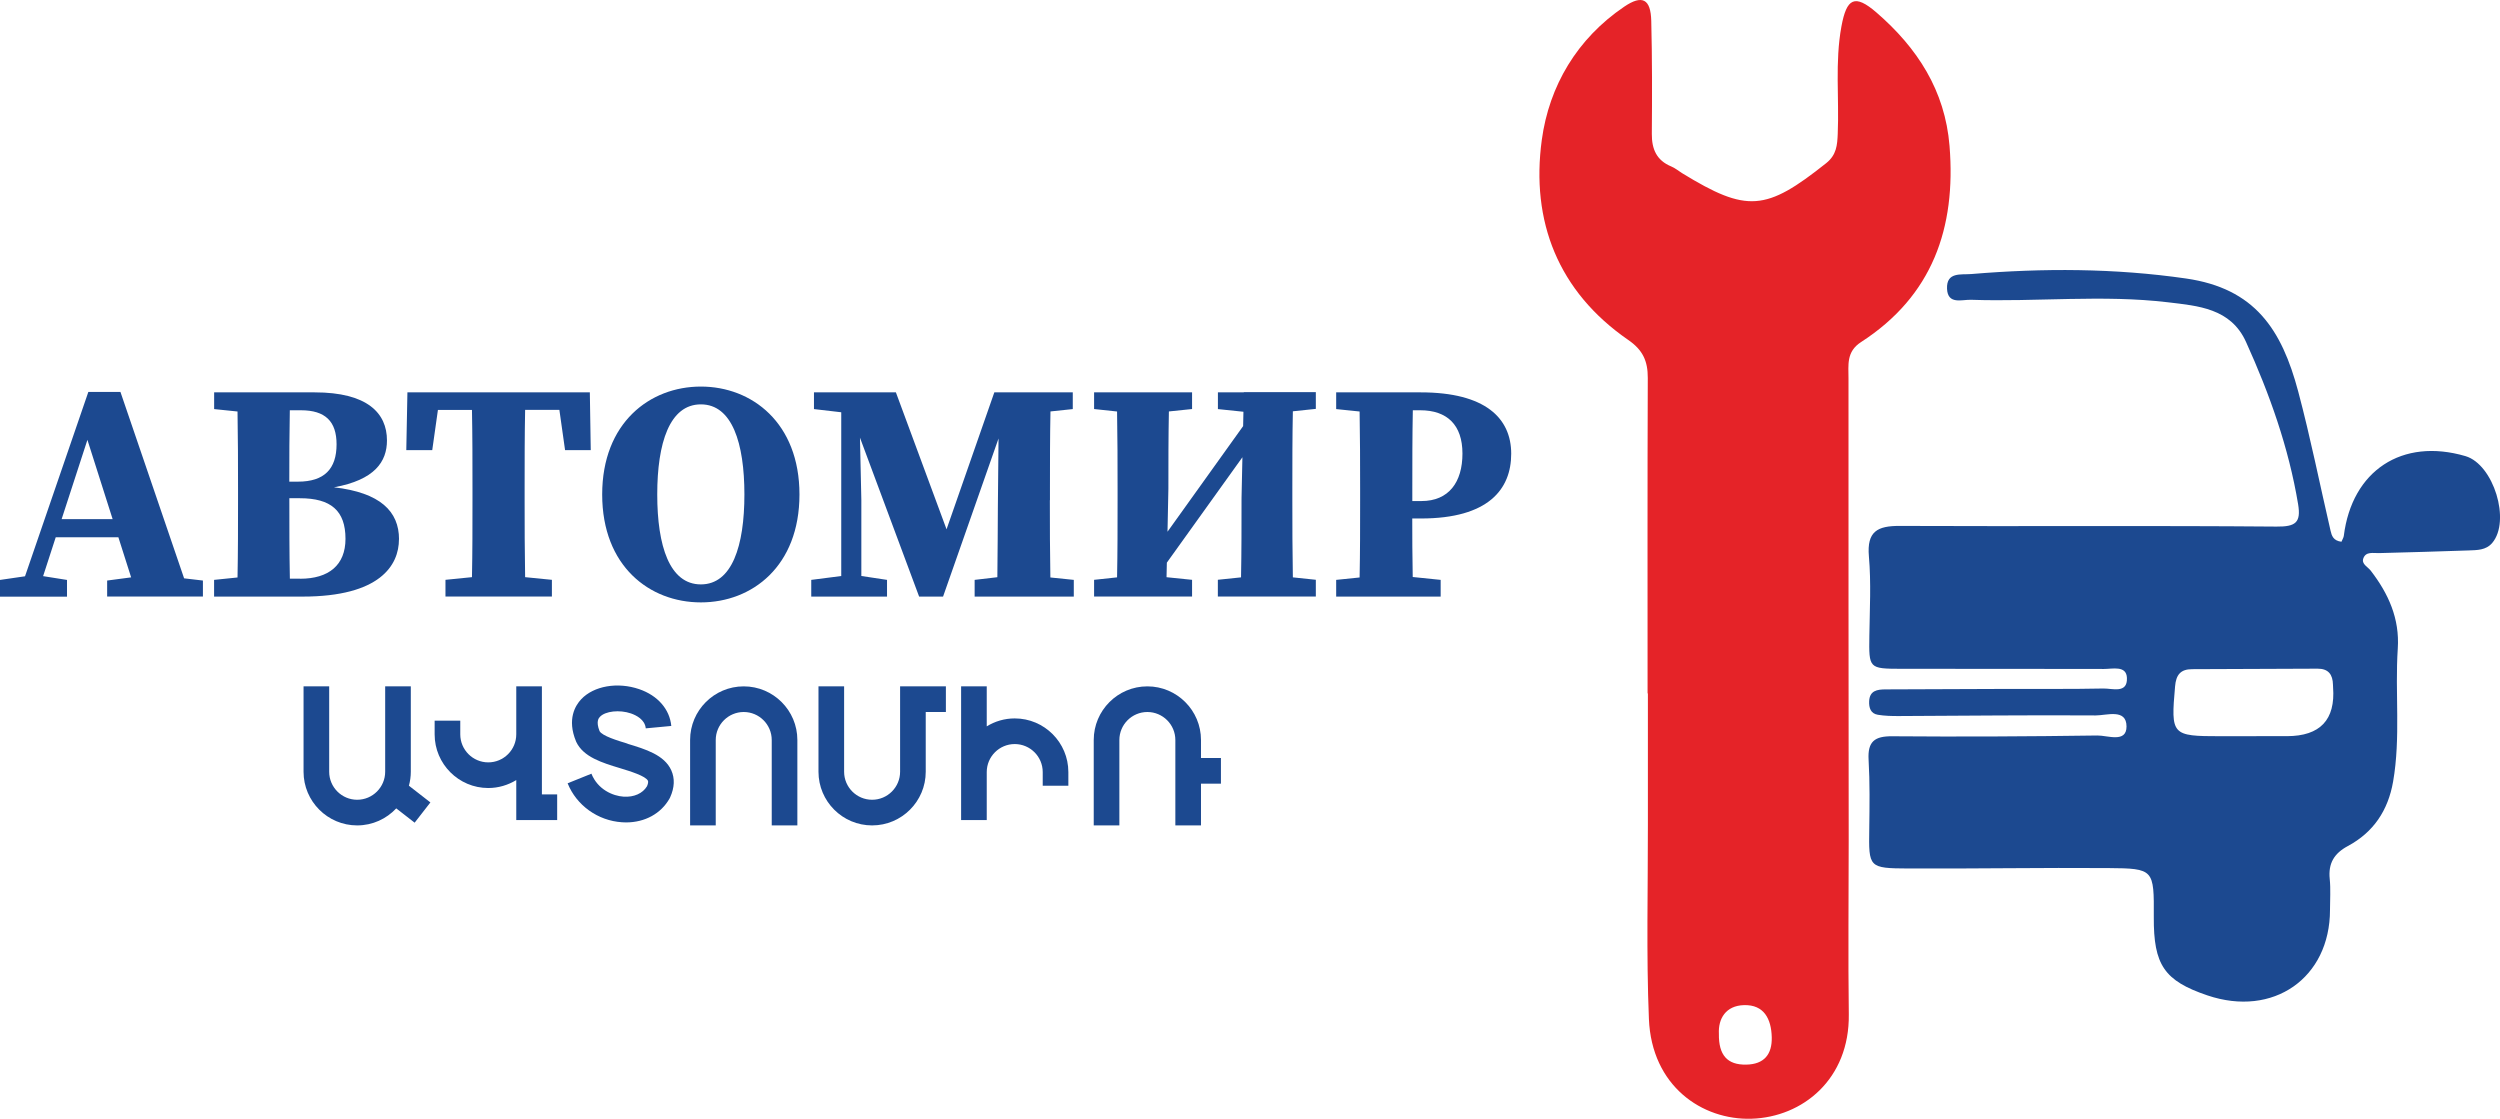
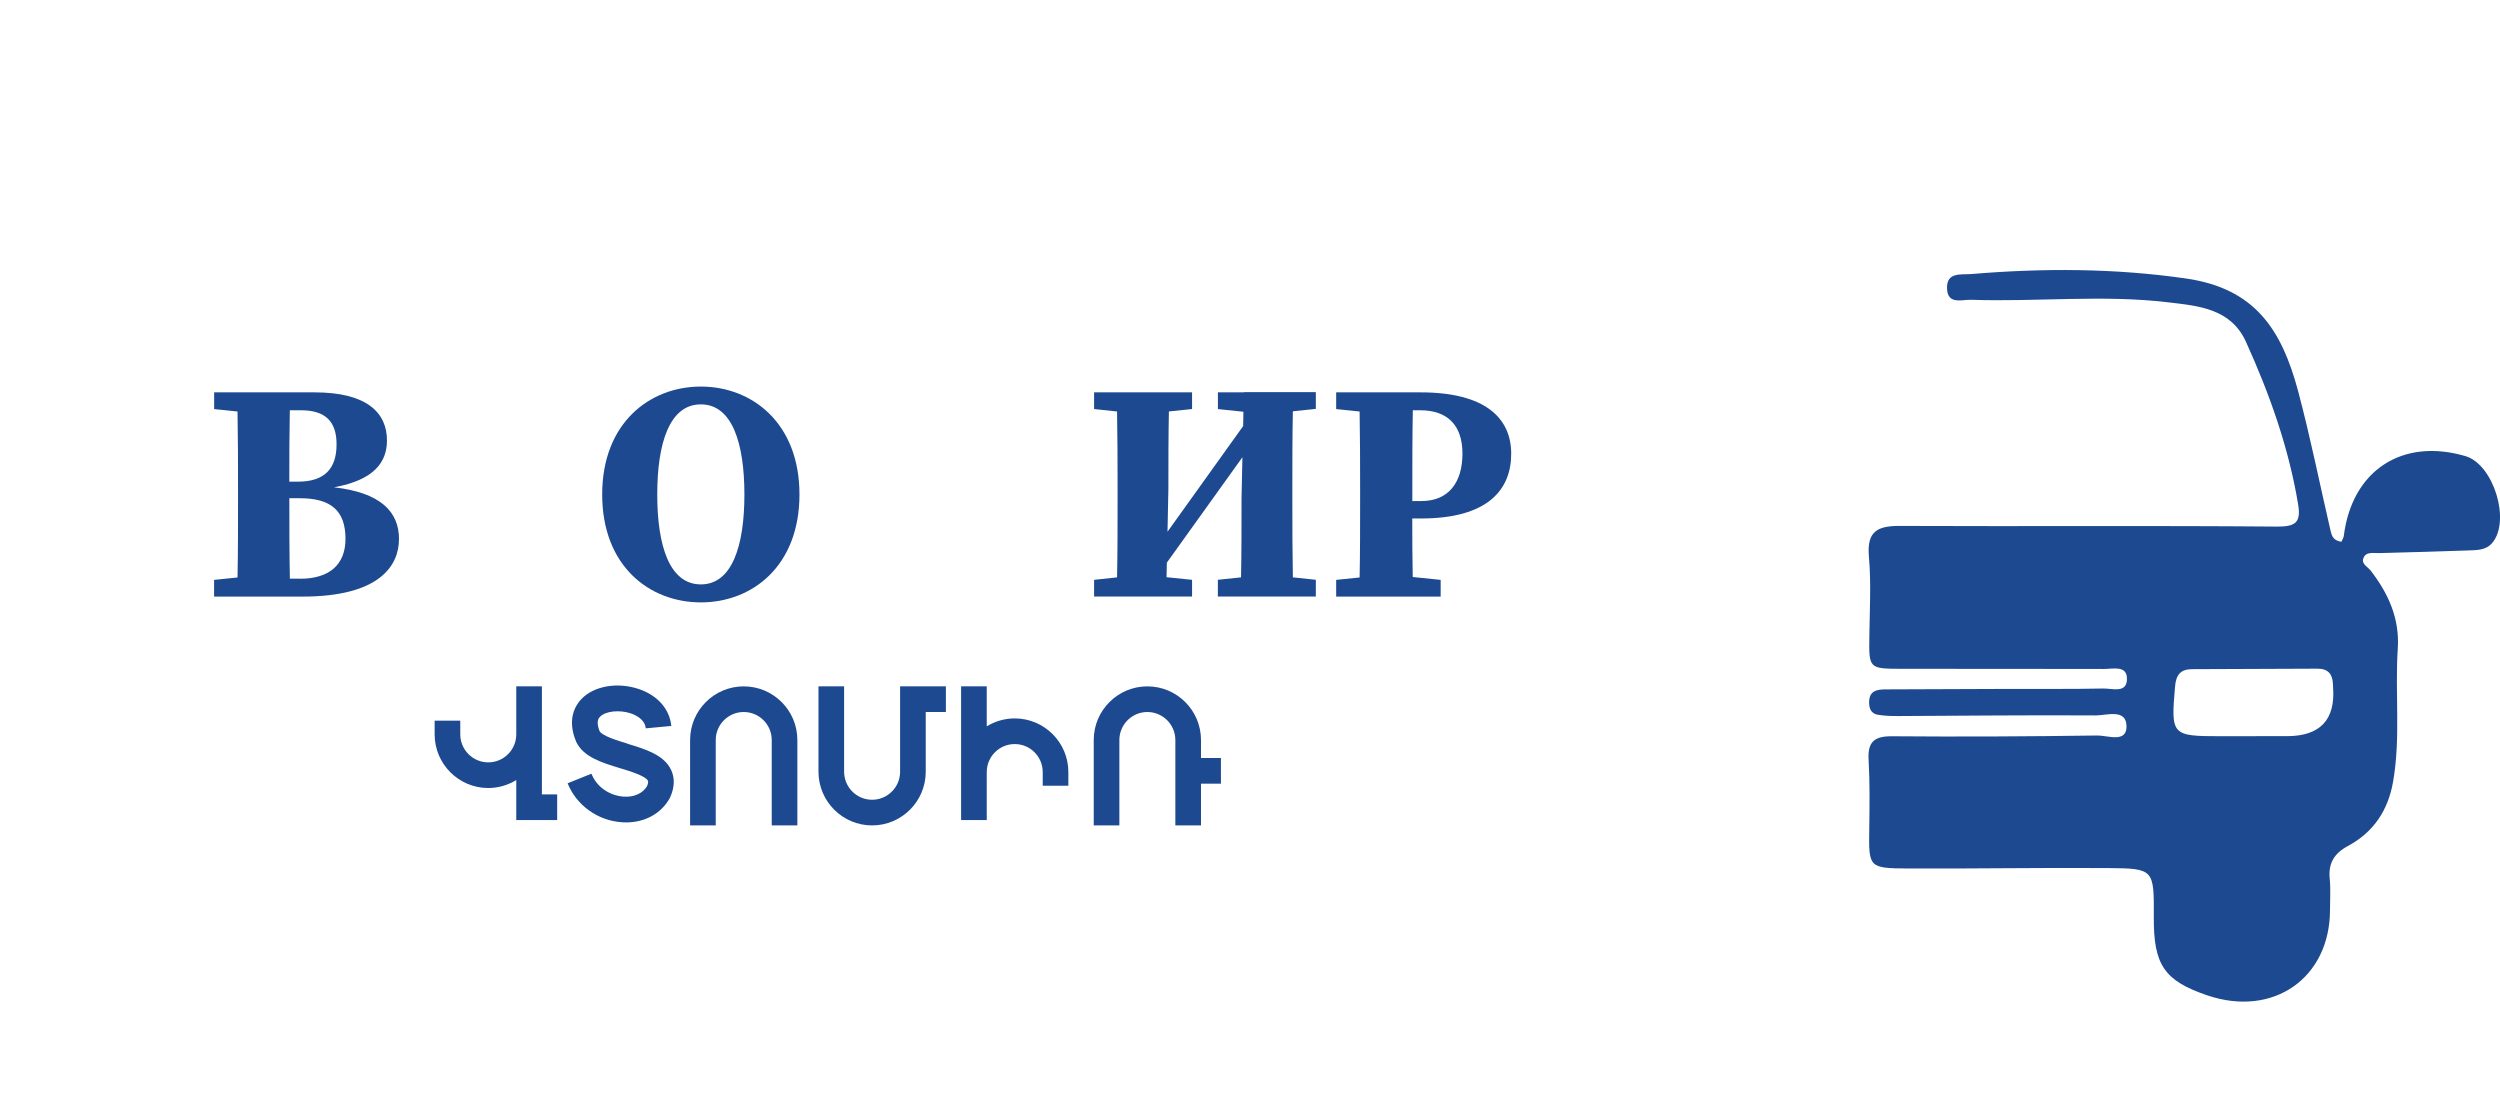
<svg xmlns="http://www.w3.org/2000/svg" width="257" height="115" viewBox="0 0 257 115" fill="none">
  <g clip-path="url(#clip0_43_623)">
-     <path d="M169.371 71.275C169.371 60.466 169.35 49.657 169.392 38.848C169.397 37.119 168.886 35.98 167.384 34.947C160.174 29.969 157.355 22.751 158.498 14.373C159.252 8.842 162.114 3.976 166.973 0.685C168.818 -0.564 169.698 -0.121 169.75 2.156C169.845 6.021 169.84 9.886 169.808 13.756C169.798 15.327 170.288 16.482 171.801 17.11C172.201 17.273 172.544 17.568 172.918 17.8C179.595 21.886 181.524 21.712 187.727 16.777C188.808 15.918 188.871 14.9 188.919 13.761C189.077 10.081 188.623 6.401 189.298 2.721C189.83 -0.169 190.652 -0.664 192.919 1.302C197.087 4.914 199.954 9.29 200.413 15.011C201.093 23.437 198.653 30.428 191.311 35.168C189.778 36.159 190.031 37.546 190.025 38.896C190.015 54.714 190.036 70.526 190.046 86.344C190.046 92.317 189.978 98.296 190.057 104.27C190.146 110.94 185.308 114.842 180.064 115.005C174.973 115.163 169.793 111.647 169.508 104.755C169.234 98.086 169.413 91.4 169.403 84.725C169.397 80.243 169.403 75.762 169.403 71.28C169.387 71.28 169.376 71.28 169.36 71.28L169.371 71.275ZM176.702 106.279C176.67 108.462 177.561 109.485 179.522 109.443C181.356 109.406 182.183 108.388 182.136 106.617C182.088 104.75 181.345 103.269 179.284 103.327C177.403 103.379 176.623 104.724 176.702 106.274V106.279Z" fill="#E52328" />
    <path d="M240.704 55.684C240.815 55.42 240.92 55.262 240.941 55.098C241.779 48.371 246.939 44.98 253.448 46.889C256.341 47.738 258.128 53.548 256.199 55.816C255.545 56.58 254.628 56.548 253.769 56.585C250.697 56.701 247.624 56.77 244.557 56.859C243.961 56.875 243.213 56.67 242.949 57.403C242.739 57.988 243.403 58.262 243.714 58.668C245.532 61.025 246.697 63.598 246.491 66.677C246.191 71.227 246.802 75.809 246.011 80.349C245.495 83.317 243.993 85.558 241.363 86.971C239.945 87.73 239.329 88.758 239.497 90.367C239.603 91.411 239.524 92.476 239.524 93.53C239.524 100.553 233.684 104.618 226.917 102.325C222.49 100.822 221.383 99.209 221.41 94.274C221.436 89.36 221.436 89.275 216.735 89.238C209.889 89.186 203.038 89.312 196.191 89.281C192.081 89.259 192.102 89.191 192.16 85.21C192.191 82.837 192.228 80.46 192.091 78.097C191.986 76.231 192.708 75.672 194.521 75.688C201.546 75.746 208.577 75.709 215.602 75.609C216.656 75.593 218.606 76.405 218.606 74.686C218.606 72.809 216.561 73.552 215.428 73.547C208.666 73.5 201.904 73.584 195.143 73.61C194.442 73.61 193.736 73.595 193.045 73.479C192.302 73.357 192.118 72.761 192.149 72.087C192.197 70.99 192.982 70.874 193.82 70.869C197.946 70.848 202.073 70.832 206.205 70.821C209.541 70.811 212.882 70.848 216.219 70.779C217.136 70.758 218.717 71.338 218.648 69.688C218.595 68.38 217.167 68.775 216.271 68.77C209.33 68.744 202.395 68.77 195.454 68.754C192.102 68.744 192.123 68.718 192.17 65.364C192.207 62.638 192.36 59.902 192.123 57.197C191.901 54.634 192.992 54.054 195.285 54.065C208.197 54.123 221.109 54.023 234.022 54.133C235.966 54.149 236.562 53.743 236.246 51.835C235.276 46.003 233.315 40.499 230.886 35.142C229.315 31.678 225.942 31.446 222.88 31.077C216.15 30.275 209.372 31.05 202.621 30.818C201.694 30.787 200.228 31.346 200.155 29.685C200.081 27.929 201.588 28.261 202.658 28.171C210.026 27.555 217.389 27.57 224.725 28.63C231.797 29.653 234.554 33.855 236.256 40.246C237.516 44.975 238.475 49.789 239.582 54.561C239.698 55.062 239.856 55.594 240.715 55.694L240.704 55.684ZM231.95 75.688V75.677C233.004 75.677 234.053 75.677 235.107 75.677C238.515 75.67 240.093 73.995 239.84 70.653C239.835 70.563 239.829 70.478 239.829 70.389C239.808 69.35 239.366 68.733 238.248 68.739C233.948 68.76 229.652 68.775 225.352 68.791C224.161 68.791 223.697 69.371 223.597 70.563C223.159 75.577 223.228 75.683 228.266 75.683C229.494 75.683 230.722 75.683 231.95 75.683V75.688Z" fill="#1C4990" />
-     <path d="M12.38 40.293H9.081L2.572 59.242L0 59.617V61.336H6.888V59.617L4.432 59.227L5.729 55.23H12.169L13.481 59.353L11.015 59.68V61.325H20.86V59.68L18.926 59.453L12.38 40.288V40.293ZM6.335 53.369L8.986 45.217L11.579 53.369H6.34H6.335Z" fill="#1C4990" />
    <path d="M41.019 55.436C41.019 52.573 39.1 50.643 34.331 50.094C38.531 49.335 39.78 47.453 39.78 45.275C39.78 42.46 37.756 40.335 32.344 40.335H22.014V42.054L24.417 42.302C24.465 44.996 24.47 47.696 24.47 50.379V51.307C24.47 54.033 24.47 56.717 24.417 59.364L22.009 59.611V61.33H31.105C39.053 61.33 41.013 58.114 41.013 55.436H41.019ZM30.931 42.175C33.44 42.175 34.599 43.314 34.599 45.676C34.599 48.202 33.345 49.514 30.636 49.514H29.74C29.74 47.036 29.745 44.585 29.793 42.175H30.926H30.931ZM30.852 59.49H29.798C29.745 56.78 29.745 54.044 29.745 51.218H30.826C34.009 51.218 35.516 52.488 35.516 55.393C35.516 58.088 33.804 59.495 30.852 59.495V59.49Z" fill="#1C4990" />
-     <path d="M60.729 46.277L60.635 40.335H41.883L41.767 46.277H44.434L45.019 42.138H48.518C48.571 44.838 48.571 47.548 48.571 50.237V51.418C48.571 54.086 48.571 56.733 48.518 59.332L45.794 59.606V61.325H56.735V59.606L53.983 59.332C53.936 56.696 53.931 54.038 53.931 51.392V50.232C53.931 47.495 53.931 44.79 53.983 42.133H57.504L58.089 46.272H60.729V46.277Z" fill="#1C4990" />
    <path d="M72.05 39.739C66.806 39.739 61.905 43.462 61.905 50.833C61.905 58.204 66.775 61.926 72.05 61.926C77.326 61.926 82.185 58.199 82.185 50.833C82.185 43.467 77.294 39.739 72.05 39.739ZM72.05 60.076C68.835 60.076 67.565 56.137 67.565 50.833C67.565 45.529 68.835 41.569 72.05 41.569C75.265 41.569 76.525 45.555 76.525 50.833C76.525 56.111 75.26 60.076 72.05 60.076Z" fill="#1C4990" />
-     <path d="M107.935 51.423V50.242C107.935 47.59 107.935 44.933 107.988 42.296L110.281 42.054V40.335H102.217L97.305 54.413L92.098 40.335H83.676V42.054L86.48 42.381V59.216L83.397 59.611V61.33H91.186V59.611L88.546 59.211V51.402L88.404 44.991L94.486 61.33H96.947L102.649 45.075L102.581 52.087C102.56 54.191 102.57 56.733 102.528 59.337L100.193 59.611V61.33H110.386V59.611L107.978 59.364C107.93 56.748 107.925 54.091 107.925 51.423H107.935Z" fill="#1C4990" />
    <path d="M127.868 40.335H125.201V42.054L127.825 42.328L127.794 43.804L120.02 54.661L120.11 50.242C120.11 47.564 120.11 44.906 120.162 42.297L122.545 42.049V40.33H112.473V42.049L114.834 42.302C114.882 44.949 114.887 47.601 114.887 50.237V51.418C114.887 54.096 114.887 56.749 114.834 59.353L112.473 59.606V61.325H122.545V59.606L119.92 59.337L119.952 57.84L127.72 47.005L127.63 51.212C127.63 54.054 127.63 56.743 127.578 59.353L125.195 59.601V61.32H135.267V59.601L132.906 59.353C132.858 56.706 132.853 54.049 132.853 51.407V50.226C132.853 47.548 132.853 44.891 132.906 42.281L135.267 42.033V40.314H127.862L127.868 40.335Z" fill="#1C4990" />
    <path d="M146.076 53.3C153.007 53.3 155.352 50.295 155.352 46.646C155.352 42.998 152.706 40.335 146.045 40.335H137.359V42.054L139.768 42.302C139.815 44.949 139.821 47.606 139.821 50.242V51.423C139.821 54.102 139.821 56.759 139.768 59.364L137.359 59.611V61.33H148.1V59.611L145.228 59.316C145.186 57.181 145.18 55.124 145.18 53.3H146.076ZM145.992 42.175C148.775 42.175 150.34 43.688 150.34 46.625C150.34 49.562 148.943 51.508 146.124 51.508H145.186V50.242C145.186 47.522 145.186 44.822 145.238 42.175H145.992Z" fill="#1C4990" />
-     <path d="M42.231 79.336V70.558H39.596V79.336C39.596 80.924 38.304 82.215 36.718 82.215C35.132 82.215 33.84 80.924 33.84 79.336V70.558H31.205V79.336C31.205 82.379 33.677 84.852 36.718 84.852C38.299 84.852 39.727 84.177 40.734 83.101L42.626 84.572L44.244 82.489L42.036 80.771C42.162 80.312 42.231 79.832 42.231 79.331V79.336Z" fill="#1C4990" />
    <path d="M92.53 79.336C92.53 80.924 91.239 82.215 89.653 82.215C88.066 82.215 86.775 80.924 86.775 79.336V70.558H84.14V79.336C84.14 82.379 86.612 84.852 89.653 84.852C92.694 84.852 95.165 82.379 95.165 79.336V73.194H97.237V70.558H92.53V79.336Z" fill="#1C4990" />
    <path d="M76.456 70.558C73.415 70.558 70.943 73.03 70.943 76.073V84.852H73.578V76.073C73.578 74.486 74.87 73.194 76.456 73.194C78.042 73.194 79.334 74.486 79.334 76.073V84.852H81.969V76.073C81.969 73.03 79.497 70.558 76.456 70.558Z" fill="#1C4990" />
    <path d="M123.462 76.073C123.462 73.03 120.99 70.558 117.949 70.558C114.908 70.558 112.436 73.03 112.436 76.073V84.852H115.071V76.073C115.071 74.486 116.363 73.194 117.949 73.194C119.535 73.194 120.826 74.486 120.826 76.073V84.852H123.462V80.56H125.512V77.923H123.462V76.073Z" fill="#1C4990" />
    <path d="M55.707 75.493V70.558H53.072V75.493C53.072 77.08 51.781 78.372 50.194 78.372C48.608 78.372 47.316 77.08 47.316 75.493V74.085H44.681V75.493C44.681 78.535 47.153 81.008 50.194 81.008C51.248 81.008 52.234 80.702 53.072 80.191V84.303H57.277V81.667H55.707V75.498V75.493Z" fill="#1C4990" />
    <path d="M104.315 73.853C103.261 73.853 102.275 74.153 101.437 74.67V70.558H98.802V84.303H101.437V79.368C101.437 77.781 102.728 76.489 104.315 76.489C105.901 76.489 107.192 77.781 107.192 79.368V80.776H109.827V79.368C109.827 76.326 107.356 73.853 104.315 73.853Z" fill="#1C4990" />
    <path d="M64.513 76.447C63.475 76.13 61.91 75.656 61.636 75.16C61.235 74.153 61.562 73.805 61.673 73.689C62.226 73.099 63.691 72.94 64.861 73.341C65.394 73.526 66.3 73.969 66.384 74.875L69.009 74.628C68.846 72.914 67.618 71.501 65.715 70.847C63.491 70.083 61.04 70.51 59.749 71.881C59.148 72.519 58.273 73.932 59.212 76.204L59.238 76.267C59.976 77.823 61.889 78.408 63.739 78.967C64.793 79.289 66.384 79.774 66.611 80.269C66.653 80.37 66.622 80.575 66.511 80.828C66.068 81.566 65.172 81.962 64.113 81.898C62.996 81.825 61.452 81.166 60.798 79.536L58.352 80.522C59.264 82.795 61.457 84.366 63.939 84.529C64.081 84.54 64.218 84.545 64.355 84.545C66.295 84.545 67.95 83.644 68.835 82.078L68.888 81.972C69.346 80.96 69.383 80.022 69.009 79.188C68.292 77.607 66.369 77.021 64.503 76.457L64.513 76.447Z" fill="#1C4990" />
  </g>
  <defs>
    <clipPath id="clip0_43_623">
      <rect width="257" height="115" fill="white" />
    </clipPath>
  </defs>
</svg>